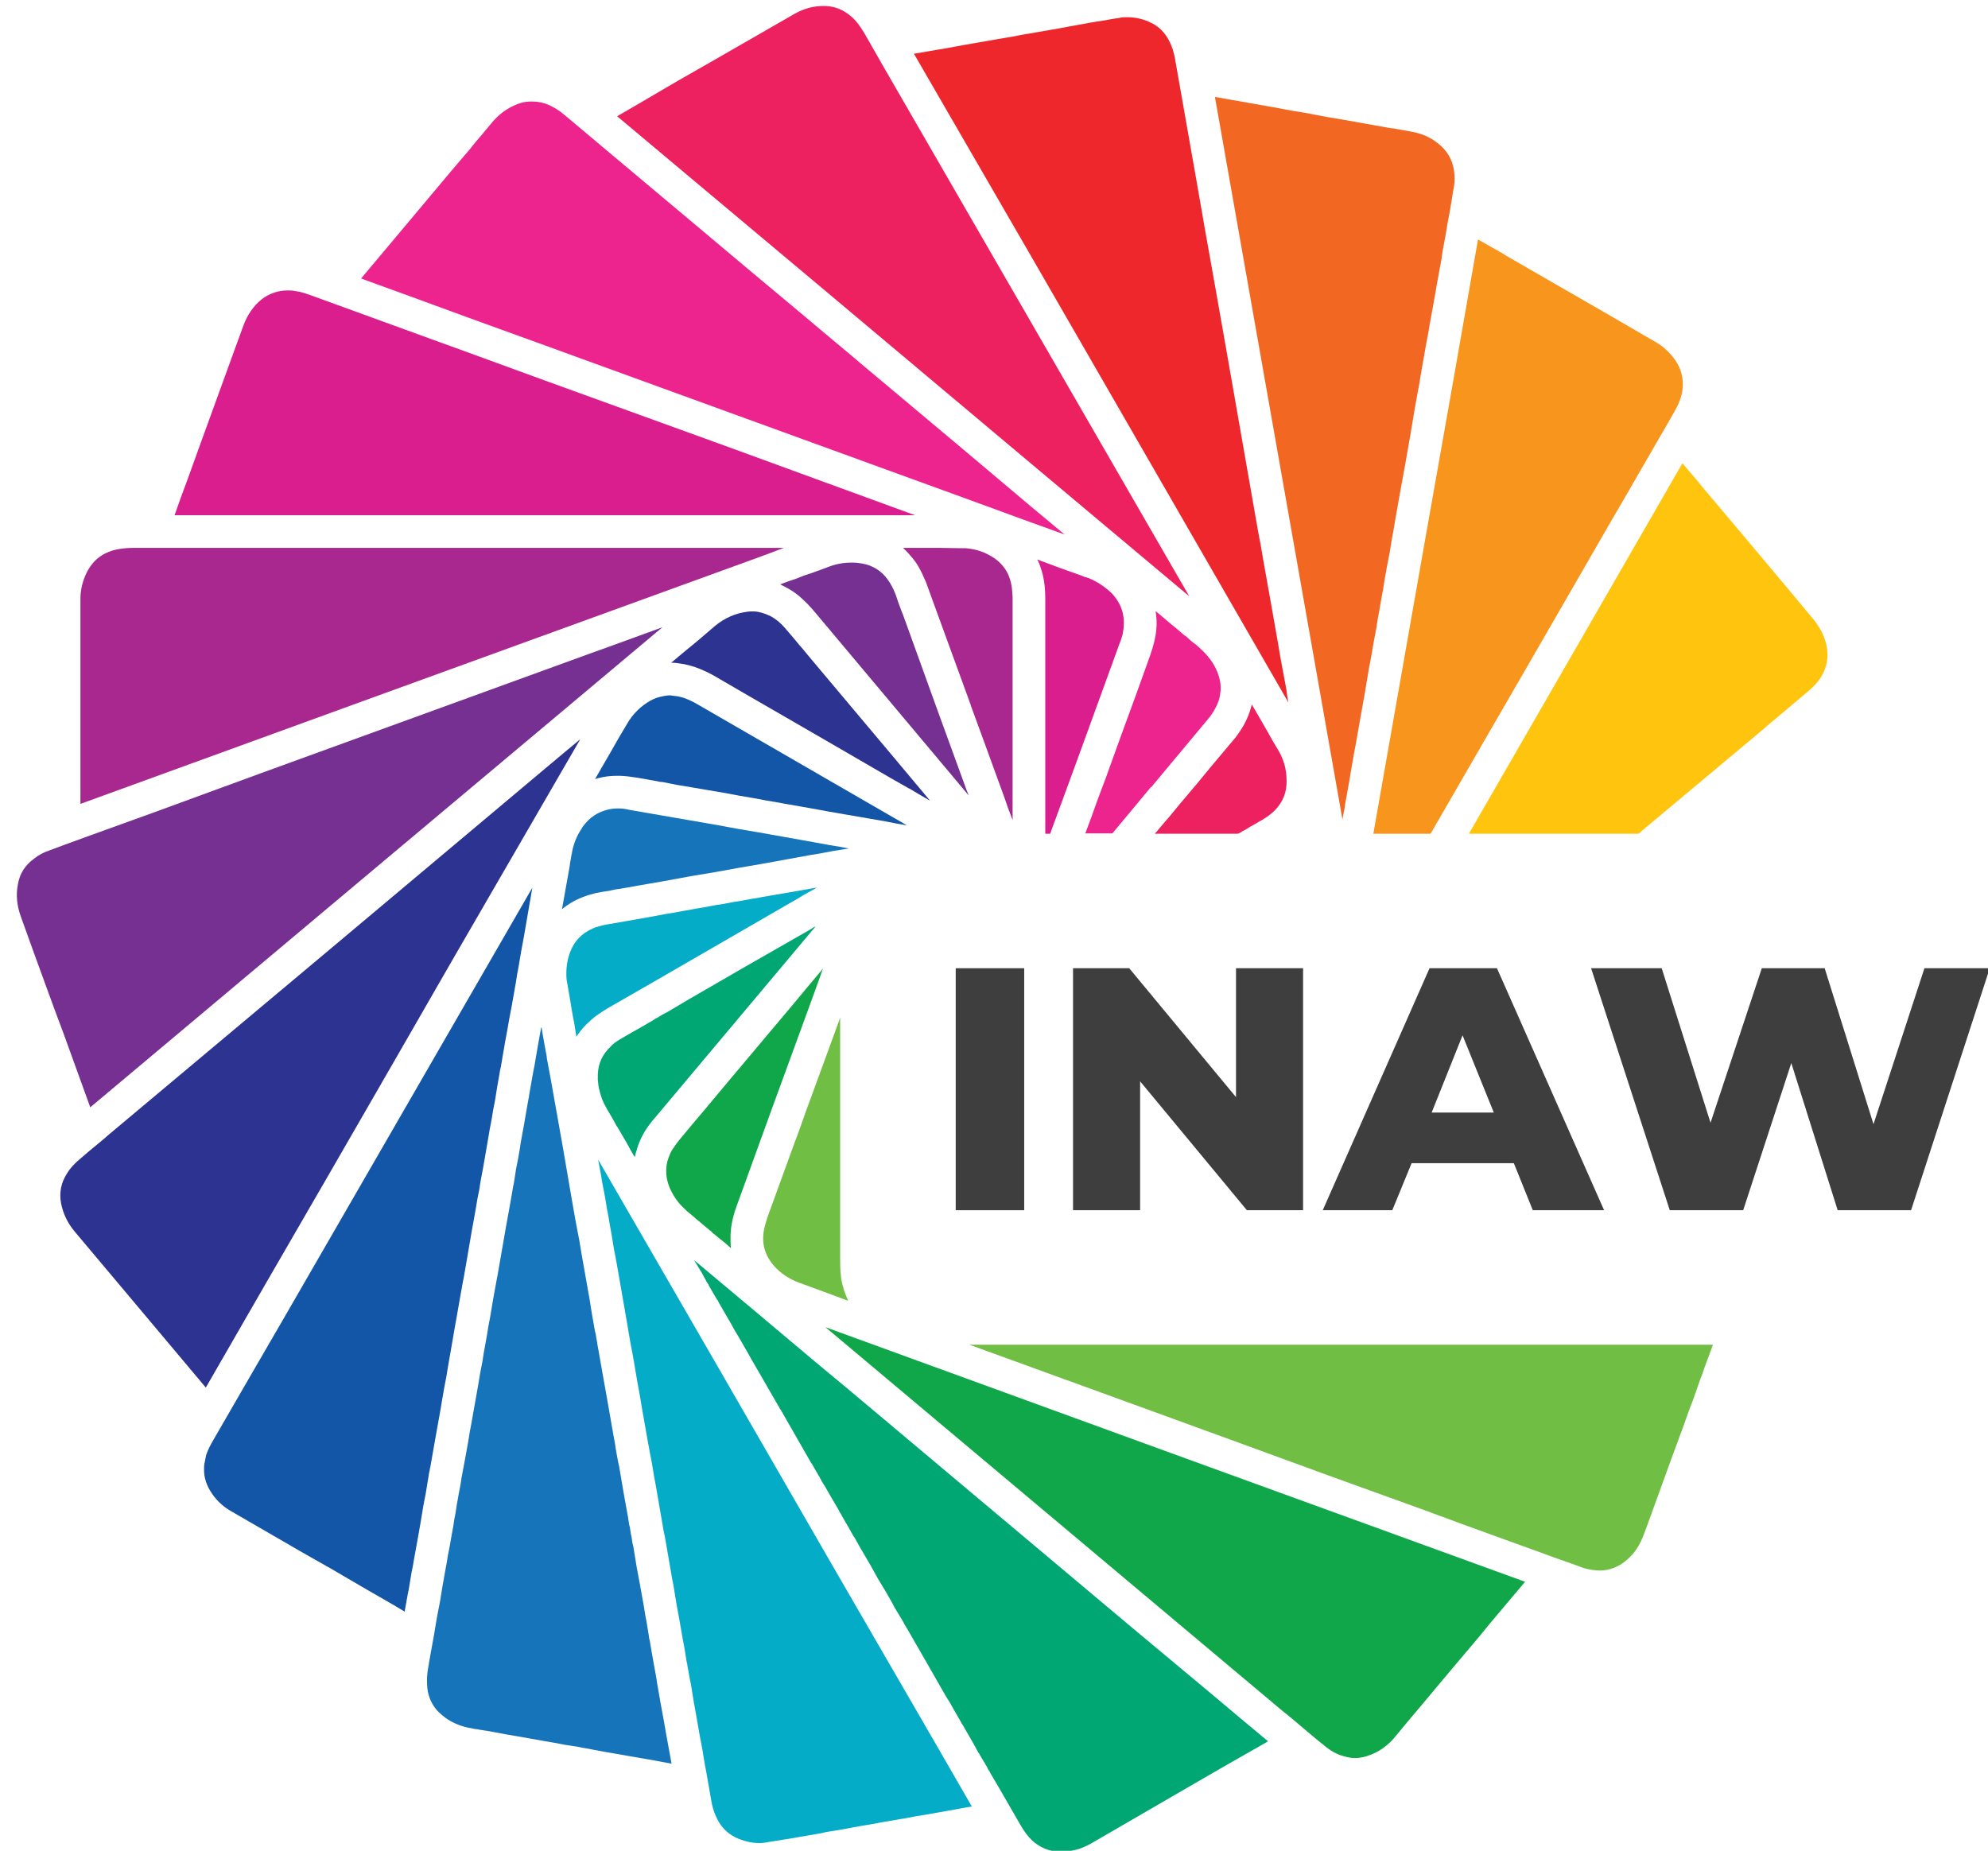
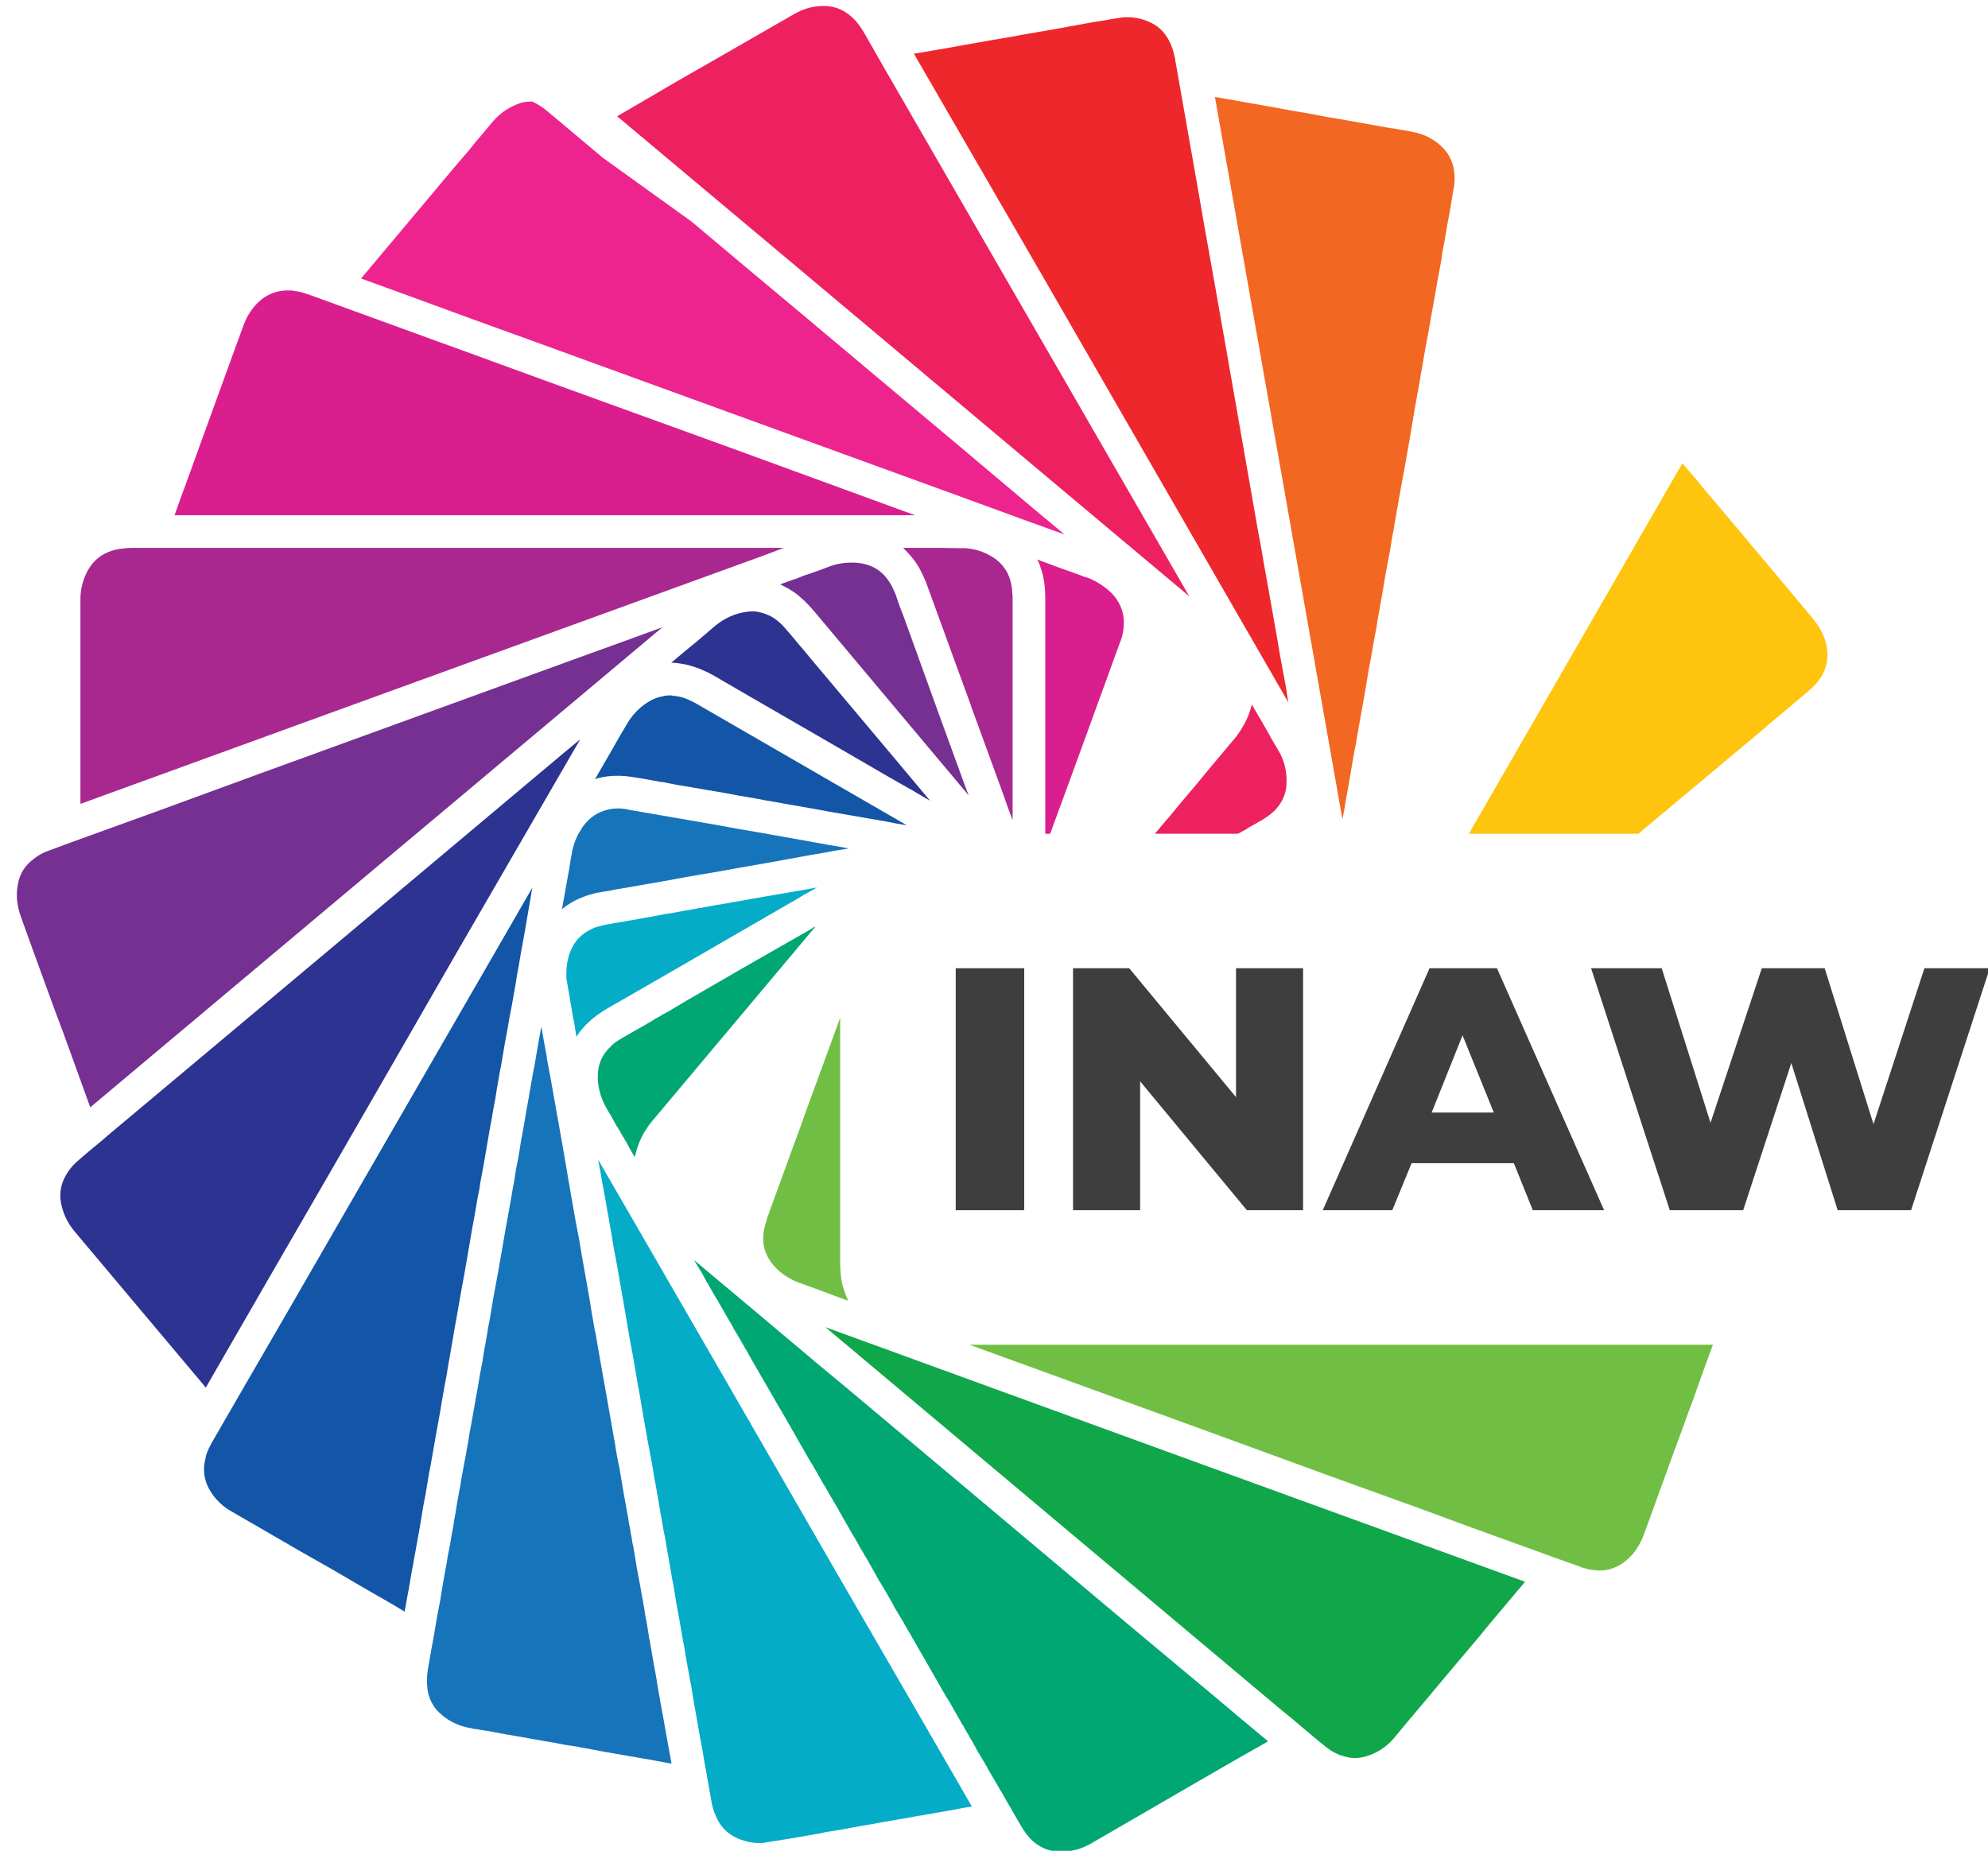
<svg xmlns="http://www.w3.org/2000/svg" xmlns:xlink="http://www.w3.org/1999/xlink" version="1.1" id="Layer_1" x="0px" y="0px" width="566px" height="527px" viewBox="0 0 566 527" enable-background="new 0 0 566 527" xml:space="preserve">
  <g>
    <defs>
      <polyline id="SVGID_1_" points="-11,628.961 584.396,628.961 584.396,-32.851 -11,-32.851 -11,628.961   " />
    </defs>
    <clipPath id="SVGID_2_">
      <use xlink:href="#SVGID_1_" overflow="visible" />
    </clipPath>
    <path clip-path="url(#SVGID_2_)" fill-rule="evenodd" clip-rule="evenodd" fill="#FEC40E" d="M518.4,192.9   c-0.9,1.4-2.101,2.7-3.9,4.2c-2.7,2.3-5.5,4.6-8.2,6.9c-1.399,1.2-2.8,2.3-4.1,3.5l-34.9,29.2c0,0.1-0.1,0.1-0.2,0.2   c0,0,0,0-0.1,0.1s-0.3,0.2-0.5,0.4c-0.1,0-0.1,0-0.2,0h-0.1c-0.101,0-0.101,0-0.101,0c-0.1,0-0.1,0-0.1,0s-13,0-26,0   c-8.5,0-16.9,0-21.8,0c19.3-33.5,38.6-66.9,57.8-100.3l3-5.2c1.5,1.8,3,3.5,4.5,5.3c0.6,0.8,1.2,1.5,1.8,2.2l9.7,11.5   c4.6,5.5,9.4,11.2,14.1,16.8c2.301,2.8,4.7,5.6,7,8.4c2,2.4,3.301,4.9,3.9,7.6C520.7,187,520.2,190,518.4,192.9" />
-     <path clip-path="url(#SVGID_2_)" fill-rule="evenodd" clip-rule="evenodd" fill="#F8951D" d="M476.5,117.6   c-2.6,4.6-5.3,9.1-7.9,13.7c-1.699,2.9-3.3,5.7-4.899,8.5l-6,10.3c0,0-12.601,21.9-25.2,43.7c-12.6,21.7-25.1,43.5-25.2,43.6H403.9   H391c5-28.2,9.9-56.4,14.9-84.6c5-28.2,10-56.4,14.899-84.6c2.3,1.3,4.601,2.6,6.9,3.9l1.1,0.7l13,7.5c9.8,5.6,19.601,11.3,29.4,17   c2.2,1.2,4,2.9,5.5,4.9s2.2,4.1,2.399,6.4c0.101,1.6-0.1,3.2-0.699,5C477.9,115.1,477.2,116.4,476.5,117.6" />
    <path clip-path="url(#SVGID_2_)" fill-rule="evenodd" clip-rule="evenodd" fill="#F26722" d="M412.1,63.7   c-0.399,2.7-0.899,5.3-1.399,7.9l-0.3,2.2c-0.4,2.2-0.801,4.3-1.2,6.5c-0.2,0.9-0.3,1.9-0.5,2.9c-0.4,2.2-0.8,4.5-1.2,6.7   c-0.3,1.6-0.6,3.1-0.8,4.6c-0.3,1.4-0.5,2.8-0.8,4.2c-0.301,1.7-0.601,3.5-0.9,5.2l-0.5,2.8c-0.3,1.9-0.6,3.8-1,5.7l-0.5,2.8   l-0.3,1.7c-0.4,2.2-0.7,4.4-1.101,6.6c-0.5,2.9-1,5.7-1.5,8.6c-0.5,2.7-1,5.5-1.5,8.2c-0.5,2.8-1,5.7-1.5,8.5   c-0.199,1.5-0.5,3-0.8,4.5c-0.2,1.2-0.399,2.5-0.6,3.8c-0.601,2.9-1.101,5.7-1.601,8.6c-0.199,1.4-0.399,2.7-0.699,4.1   c-0.2,1.3-0.5,2.7-0.7,4.1c-0.3,1.5-0.601,3.1-0.8,4.7c-0.301,1.6-0.601,3.2-0.9,4.8c-0.4,2.4-0.8,4.8-1.3,7.2l-1.2,7.2l-1.4,7.8   l-1.1,6.3l-0.5,2.6c-0.5,2.7-0.9,5.4-1.4,8.2c-0.3,1.5-0.5,3-0.8,4.5c-0.2,1-0.399,2-0.5,3c-0.2,1.1-0.399,2.1-0.6,3.1L345.9,27.6   c1.699,0.3,3.399,0.6,5.1,0.9c3.5,0.6,6.9,1.2,10.2,1.8l2.8,0.5c1.2,0.2,2.5,0.5,3.7,0.7s2.399,0.4,3.7,0.6   c2.1,0.4,4.199,0.8,6.3,1.2l3.1,0.5c3.4,0.6,6.7,1.2,10.101,1.8l5,0.9c0.399,0,0.699,0.1,1.1,0.1c0.3,0.1,0.6,0.1,0.9,0.2   c0.8,0.1,1.6,0.3,2.399,0.4c0.7,0.1,1.4,0.3,2.101,0.4c3,0.6,5.6,1.9,7.8,3.9c2.399,2.2,3.7,4.9,3.899,8.4   c0.101,1.4,0,2.8-0.399,4.6c-0.3,2.1-0.7,4.1-1,6.1C412.5,61.6,412.3,62.7,412.1,63.7" />
    <path clip-path="url(#SVGID_2_)" fill-rule="evenodd" clip-rule="evenodd" fill="#EE272C" d="M358.1,150.8   c0.601,3,1.101,5.9,1.601,8.9c0.5,2.8,1,5.6,1.5,8.4c0.899,4.9,1.7,9.8,2.6,14.7c0.2,1.4,0.5,2.8,0.7,4.2c0.6,3,1.1,6.1,1.7,9.1   c0.1,0.7,0.2,1.5,0.3,2.2l0.3,1.7c-23.6-41-47.3-82-70.899-123l-35.7-61.7l9.4-1.6c1.7-0.3,3.3-0.6,4.9-0.9c2.9-0.5,5.7-1,8.6-1.5   c2-0.3,3.9-0.7,5.9-1c1.3-0.3,2.5-0.5,3.8-0.7c3.4-0.6,6.8-1.2,10.3-1.8c0.5-0.1,1-0.2,1.5-0.3c0.601-0.1,1.101-0.2,1.7-0.3   c2.7-0.5,5.4-1,8.2-1.4c1.4-0.3,2.8-0.5,4.2-0.7c0.7-0.2,1.5-0.2,2.2-0.2c2.1,0,4.199,0.4,6.199,1.3c2.601,1.1,4.5,2.9,5.801,5.5   c0.8,1.5,1.3,3.2,1.699,5.3v0.1c1.9,10.6,3.7,21.2,5.601,31.8c0.6,3.5,1.2,6.9,1.8,10.3c0.3,1.9,0.7,3.9,1,5.8   c0.9,5,1.8,10.1,2.7,15.1c0.6,3.4,1.2,6.8,1.8,10.2c0.6,3.4,1.2,6.8,1.8,10.2L358.1,150.8" />
    <path clip-path="url(#SVGID_2_)" fill-rule="evenodd" clip-rule="evenodd" fill="#00A773" d="M281.8,504.5   c-0.1-0.1-0.3-0.4-0.6-0.9c-0.1-0.199-0.1-0.3-0.2-0.5c-0.2-0.3-0.4-0.6-0.6-1c-0.4-0.699-0.9-1.5-1.5-2.5c0-0.1-0.1-0.199-0.1-0.3   c0,0,0,0-0.1,0c-0.4-0.7-0.8-1.399-1.2-2.2c-0.1-0.1-0.2-0.3-0.2-0.399c-0.1-0.101-0.2-0.2-0.2-0.3l-1.2-2.101   c-0.5-0.899-1.1-1.8-1.6-2.8c-0.2-0.3-0.4-0.6-0.6-0.9v-0.1c-0.1-0.1-0.1-0.1-0.1-0.2c-0.1,0-0.1-0.1-0.1-0.1   c-0.3-0.601-0.6-1.101-1-1.7v-0.1c-0.1-0.101-0.1-0.2-0.2-0.301c-0.6-1-1.2-2.1-1.8-3.199c-0.4-0.601-0.8-1.301-1.2-1.9   c-3.2-5.6-6.9-12.1-10.9-19c-0.3-0.5-0.6-1-0.9-1.5c-0.1-0.2-0.2-0.4-0.3-0.6c-0.9-1.5-1.8-3-2.7-4.5c-0.1-0.301-0.3-0.7-0.5-1   c-0.3-0.5-0.5-0.9-0.8-1.4c-0.4-0.7-0.8-1.4-1.2-2.1c-0.7-1.101-1.3-2.2-2-3.301c-1.4-2.6-2.9-5.199-4.5-7.899   c-0.2-0.3-0.4-0.7-0.6-1c-0.5-0.9-1-1.8-1.5-2.7l-0.4-0.6l-0.7-1.2c-0.4-0.8-0.9-1.601-1.3-2.3l-0.4-0.7c-0.4-0.7-0.9-1.5-1.3-2.3   c-0.1-0.101-0.2-0.301-0.3-0.4c-0.1-0.2-0.1-0.3-0.2-0.5c-1.3-2.2-2.6-4.4-3.9-6.7l-1-1.6l-0.1-0.3c-0.2-0.2-0.3-0.5-0.4-0.7   c-0.2-0.3-0.3-0.5-0.5-0.8c0-0.101-0.1-0.2-0.2-0.4c-0.5-0.8-1-1.7-1.5-2.6l-0.3-0.4c-2.8-4.9-5.6-9.8-8.3-14.5   c-0.1-0.2-0.2-0.3-0.2-0.4c-0.1-0.1-0.2-0.199-0.3-0.399c-2.8-4.8-5.5-9.601-8.2-14.2c-0.3-0.6-0.7-1.2-1-1.8   c-1.3-2.2-2.5-4.4-3.8-6.5c-0.2-0.4-0.4-0.7-0.6-1.101l-0.1-0.199c-0.1-0.2-0.3-0.5-0.4-0.7c-0.5-0.8-0.9-1.601-1.4-2.4   c-0.5-0.899-1-1.7-1.5-2.6c-0.3-0.5-0.6-1-0.8-1.5l-0.2-0.2c-0.7-1.2-1.4-2.4-2.1-3.6c0-0.101-0.1-0.2-0.2-0.301   c0-0.199-0.1-0.3-0.2-0.5c-0.2-0.199-0.3-0.5-0.5-0.699L201,364.6c-0.4-0.699-0.8-1.399-1.2-2.199c-0.3-0.4-0.5-0.801-0.8-1.301   c-0.5-0.8-0.9-1.5-1.4-2.3c11.5,9.601,22.9,19.2,34.3,28.8c5.7,4.7,11.3,9.4,16.9,14.101l73.2,61.5c7.9,6.6,15.7,13.1,23.6,19.7   c5.101,4.3,10.2,8.6,15.4,12.899l-0.6,0.4c-6.4,3.6-12.801,7.3-19.2,11C331,513.1,320.7,519.1,310.5,525c-1.5,0.8-3,1.5-4.6,1.8   c-1.301,0.3-2.5,0.5-3.801,0.5H301.9H301.8c-1,0-1.899-0.2-2.8-0.399c-1.9-0.5-3.5-1.4-5.1-2.801c-1.2-1.1-2.301-2.6-3.4-4.5   c-1.5-2.6-3-5.199-4.5-7.8l-1.5-2.6l-2.7-4.601V504.5" />
    <path clip-path="url(#SVGID_2_)" fill-rule="evenodd" clip-rule="evenodd" fill="#00A773" d="M176.1,321.5   c-0.1-0.2-0.2-0.4-0.3-0.5v-0.1l-0.2-0.2c-0.9-1.7-1.8-3.3-2.8-4.9l-0.2-0.4c-0.9-1.5-1.5-3.1-1.9-4.8c-0.3-1-0.4-2-0.5-3.1   c0-0.1,0-0.2,0-0.3c0-0.1,0-0.2,0-0.3c-0.1-3.1,0.8-5.8,2.8-8c0.1-0.2,0.2-0.3,0.4-0.4c0-0.1,0-0.1,0.1-0.1c0.5-0.6,1-1.1,1.7-1.6   c0.7-0.5,1.5-1,2.4-1.5c1.9-1.1,3.8-2.2,5.8-3.3c0.8-0.5,1.6-1,2.4-1.4c0.2-0.2,0.5-0.3,0.7-0.5c0.6-0.3,1.2-0.6,1.8-1l0.1-0.1   l0.4-0.2l1.5-0.8l5.2-3.1l15.9-9.2c7.2-4.1,14.3-8.2,18.7-10.7c0.4-0.2,0.7-0.4,1-0.6c0.1-0.1,0.2-0.1,0.3-0.2c0,0,0.1,0,0.1-0.1   c0.2-0.1,0.5-0.2,0.7-0.3l-46,54.8c-0.5,0.5-0.9,1.1-1.3,1.6c-1.8,2.4-3,4.9-3.7,7.5c-0.2,0.5-0.3,1.1-0.4,1.6h-0.2   c-0.5-0.8-1.4-2.4-2.3-4.1c-0.8-1.3-1.6-2.7-2.1-3.6L176.1,321.5" />
    <path clip-path="url(#SVGID_2_)" fill-rule="evenodd" clip-rule="evenodd" fill="#05ACC7" d="M188.9,435.7   c-0.7-4.101-1.4-8.101-2.1-12.2c-0.4-2.1-0.8-4.2-1.1-6.3c-0.4-2.101-0.8-4.3-1.2-6.4c-0.6-3.399-1.2-6.8-1.8-10.2   c-0.3-2.1-0.7-4.199-1.1-6.3c-0.2-1.1-0.4-2.3-0.6-3.5c-0.4-2.399-0.8-4.899-1.3-7.3l-0.4-2.2c-0.3-1.8-0.6-3.5-0.9-5.3   c-0.2-1.2-0.4-2.3-0.6-3.5c-0.5-2.8-1-5.7-1.5-8.6l-0.7-4c-0.2-0.9-0.3-1.801-0.5-2.7l-0.3-1.5c-0.3-1.601-0.5-3.3-0.8-4.9   c-0.3-1.399-0.5-2.7-0.7-4c-0.4-1.899-0.7-3.8-1-5.7l-0.4-2.1c-0.3-1.5-0.6-3-0.8-4.5l-0.8-4.3c22.5,38.899,44.9,77.7,67.3,116.6   c13,22.5,26.1,45,39.1,67.601l-1.9,0.3c-1.6,0.3-3.3,0.6-4.9,0.899c-2.3,0.4-4.6,0.801-6.8,1.2c-1.4,0.2-2.7,0.4-4,0.7   c-2.3,0.4-4.7,0.8-7,1.2c-1.3,0.2-2.6,0.5-3.8,0.7c-2.4,0.399-4.9,0.8-7.3,1.3c-1.2,0.2-2.3,0.399-3.5,0.6   c-0.9,0.101-1.7,0.3-2.5,0.4c-0.6,0.2-1.2,0.3-1.8,0.399c-2.9,0.5-5.8,1-8.7,1.5c-1.9,0.301-3.8,0.601-5.7,0.9   c-0.9,0.2-1.8,0.3-2.6,0.3c-2.4,0-4.6-0.6-6.8-1.6c-2.5-1.3-4.4-3.2-5.6-6.101c-0.6-1.3-1-2.699-1.3-4.399l-0.5-2.9   c-0.3-1.899-0.7-3.8-1-5.7c-0.4-1.899-0.7-3.899-1-5.8c-0.3-1.399-0.5-2.8-0.8-4.2c-0.5-2.699-0.9-5.399-1.4-8l-0.2-1   c-0.3-1.899-0.6-3.699-0.9-5.6c-0.3-1.2-0.5-2.5-0.7-3.7c-0.1-0.5-0.2-1-0.3-1.5c0-0.399-0.1-0.7-0.2-1.1c-0.2-1.5-0.5-2.9-0.7-4.3   c-0.1-0.7-0.3-1.4-0.4-2.101c-0.4-2.1-0.7-4.2-1.1-6.3c-0.2-1.1-0.4-2.1-0.6-3.2c-0.3-2-0.7-4.1-1-6.1c-0.3-1.3-0.5-2.5-0.7-3.8   c-0.6-3.301-1.1-6.5-1.7-9.801L188.9,435.7" />
    <path clip-path="url(#SVGID_2_)" fill-rule="evenodd" clip-rule="evenodd" fill="#05ACC7" d="M178.8,262.2c2.8-0.5,5.6-1,8.4-1.5   c1.5-0.3,3-0.6,4.5-0.8c2.2-0.4,4.4-0.8,6.6-1.2l1.3-0.2c1.4-0.3,2.9-0.5,4.3-0.8c1.6-0.2,3.1-0.5,4.6-0.8c1.9-0.3,3.8-0.6,5.7-1   c1-0.1,2-0.3,2.9-0.5c2.5-0.4,5.1-0.9,7.6-1.3l0.6-0.1c2.3-0.4,4.5-0.8,6.8-1.2l0.6-0.1c0,0-0.2,0.1-0.5,0.2l-0.1,0.1   c-0.7,0.4-2.1,1.2-3.4,1.9c-1.9,1.2-3.9,2.3-3.9,2.3c-12.6,7.3-25.1,14.5-37.7,21.8l-14.1,8.1c-2,1.2-3.6,2.3-4.9,3.5   c-1.6,1.4-2.9,2.9-4,4.6c-0.2-1.3-0.4-2.6-0.6-3.8c-0.5-2.4-0.9-4.9-1.3-7.4c-0.2-1.3-0.5-2.7-0.7-4c-0.1-0.4-0.1-0.8-0.2-1.2   c-0.2-2.7,0.1-5.4,1.1-7.9c1.2-3,3.2-5.1,6.3-6.5c0.5-0.2,0.9-0.4,1.4-0.5c0.9-0.3,1.8-0.5,2.9-0.7L178.8,262.2" />
    <path clip-path="url(#SVGID_2_)" fill-rule="evenodd" clip-rule="evenodd" fill="#1674BB" d="M154.5,294.5c0.3,1.9,0.7,3.7,1,5.5   c0.1,0.5,0.2,0.9,0.2,1.4c0.2,1.1,0.4,2.2,0.6,3.2c0.1,0.7,0.3,1.4,0.4,2.1l3.5,19.7c0.8,4.7,1.6,9.3,2.4,14l1.3,7.4   c0.3,1.8,0.7,3.5,1,5.2c0.2,1.4,0.5,2.8,0.7,4.2c0.5,2.8,1,5.6,1.5,8.5c0.5,2.7,1,5.5,1.4,8.3c0.3,1.7,0.6,3.4,0.9,5.1   c0.2,0.601,0.3,1.301,0.4,2l0.1,0.5c0.1,0.4,0.1,0.9,0.2,1.301l0.4,2.199c0.3,1.9,0.7,3.801,1,5.7c0.6,3.5,1.3,7.101,1.9,10.7   l1.4,8c0.2,1,0.4,2,0.5,3c0.3,1.7,0.6,3.5,1,5.2l1.1,6.5c0.2,1.3,0.8,4.399,1.4,7.8c0.1,0.6,0.2,1.3,0.3,1.9v0.199   c0.1,0.101,0.1,0.2,0.1,0.301c0,0.1,0,0.199,0.1,0.3c0.1,0.7,0.2,1.3,0.3,2c0.1,0.3,0.1,0.6,0.2,0.899c0,0.2,0.1,0.5,0.1,0.7   c0.1,0.7,0.2,1.4,0.4,2l1,6.101c0.3,1.6,0.6,3.199,0.9,4.8c0.4,2.2,0.8,4.5,1.2,6.7c0.2,1.399,0.4,2.699,0.7,4   c0.2,1.3,0.4,2.5,0.6,3.699l0.1,0.801c0.1,0.3,0.1,0.5,0.2,0.8c0.2,1,0.3,2,0.5,3c0.3,1.5,0.5,3,0.8,4.5c0.3,1.6,0.6,3.1,0.8,4.7   c0.2,1.1,0.4,2.3,0.6,3.399l0.1,0.601c0.1,0.199,0.1,0.399,0.1,0.6l1.1,6c0.2,1.3,0.5,2.7,0.7,4c0.5,2.7,1,5.4,1.5,8.2l-4.8-0.9   c-4.8-0.8-9.6-1.7-14.4-2.5c-1.8-0.3-3.5-0.7-5.3-1c-0.7-0.1-1.4-0.2-2.1-0.399c-1.3-0.2-2.6-0.4-3.9-0.601   c-1.9-0.399-3.7-0.7-5.5-1c-2.6-0.5-5.3-0.899-7.9-1.399l-3.5-0.601l-3.2-0.6l-2.2-0.4c-0.4,0-0.8-0.1-1.2-0.2h-0.3   c-0.1,0-0.3-0.1-0.4-0.1c-0.2,0-0.3,0-0.5-0.1c-0.5,0-0.9-0.101-1.4-0.2c-0.4-0.101-0.8-0.2-1.1-0.2c-2.9-0.6-5.5-1.8-7.6-3.6   c-0.5-0.4-1-0.9-1.5-1.4c-1.7-2-2.7-4.4-2.8-7.3c-0.1-1.4,0-2.8,0.2-4.2c0.1-0.7,0.3-1.5,0.4-2.4c0.5-2.699,1-5.5,1.5-8.3l0.1-0.7   l0.7-4.1l0.8-4.1c0.4-2.7,0.9-5.5,1.4-8.301c0.3-1.5,0.6-3.1,0.8-4.6c0.4-1.8,0.7-3.6,1-5.4c0.3-1.6,0.6-3.1,0.8-4.699   c0.3-1.4,0.5-2.7,0.7-4.101c0.2-1.1,0.4-2.2,0.6-3.399c0.3-1.5,0.6-3,0.8-4.601l1.2-6.399l0.7-3.9c0.3-1.9,0.6-3.8,1-5.7   c0.1-0.8,0.3-1.5,0.4-2.3c0.5-2.6,0.9-5.2,1.4-7.9c0.4-2.399,0.8-4.8,1.3-7.199c0.2-1.4,0.4-2.801,0.7-4.2   c0.2-1.101,0.4-2.2,0.6-3.4c0.2-1.5,0.5-3,0.8-4.5l0.8-4.8l0.5-2.8c0.3-1.8,0.7-3.601,1-5.4l0.5-2.899c0.3-1.9,0.7-3.801,1-5.7   c0.2-1.2,0.4-2.4,0.6-3.5c0.1-0.8,0.3-1.5,0.4-2.2c0.1-0.5,0.2-1.1,0.3-1.7c0.1-0.5,0.2-1.1,0.3-1.6c0.3-1.7,0.6-3.4,0.9-5.1   c0.1-0.9,0.3-1.8,0.5-2.7c0.2-1.3,0.4-2.6,0.6-3.9c0.4-1.8,0.7-3.6,1-5.3l0.4-2.6l0.9-4.9c0,0,0.6-3.6,1.3-7.5c0-0.1,0-0.1,0.1-0.2   c0-0.1,0-0.1,0-0.2v-0.1v-0.1l0.1-0.6c0.6-3.4,1.2-6.9,1.5-8.2c0.2-1.1,0.5-3.2,0.9-5.3c0.3-1.9,0.7-3.8,0.9-5c0-0.1,0-0.3,0.1-0.4   h0.1l0.1,0.6C154.4,293.6,154.4,294.1,154.5,294.5" />
    <path clip-path="url(#SVGID_2_)" fill-rule="evenodd" clip-rule="evenodd" fill="#1674BB" d="M162.2,246.6l0.1-0.8   c0.1-0.8,0.3-1.5,0.4-2.3c0.1-0.4,0.2-0.8,0.2-1.1c0.5-2.3,1.3-4.4,2.6-6.3c0.2-0.3,0.3-0.6,0.5-0.8c1.9-2.6,4.2-4.1,7.2-4.8   c0.9-0.2,1.8-0.3,2.8-0.3s2,0.1,3.2,0.4l4.6,0.8c6.9,1.2,13.8,2.4,20.8,3.6c3.7,0.7,7.5,1.4,11.3,2c4.5,0.8,9,1.6,13.5,2.4   c2.2,0.4,4.4,0.8,6.6,1.2c1.9,0.3,3.8,0.6,5.7,1c-1.5,0.2-3,0.5-4.4,0.7c-2.1,0.4-4.1,0.8-6.2,1.1l-13.7,2.5c0,0-3.5,0.6-7,1.2   c-2.8,0.5-5.5,1-6.6,1.2c-1.1,0.2-4.1,0.7-7.2,1.2c-3.8,0.7-7.6,1.4-7.6,1.4c-2.5,0.4-5,0.9-7.5,1.3c-2.2,0.4-4.3,0.8-6.5,1.1   c-0.3,0.1-0.5,0.1-0.8,0.2c-0.1,0-0.3,0-0.4,0.1c-1.4,0.2-2.8,0.4-4.2,0.7c-2.5,0.6-4.9,1.5-7.1,2.8c-0.9,0.6-1.7,1.1-2.5,1.8   C160.7,254.8,161.5,250.7,162.2,246.6" />
    <path clip-path="url(#SVGID_2_)" fill-rule="evenodd" clip-rule="evenodd" fill="#1355A6" d="M147.6,275.5   c-0.3,1.4-0.5,2.7-0.7,4.1c-0.4,2.3-0.8,4.6-1.2,6.8c-0.5,2.4-0.9,4.8-1.3,7.1c-0.2,1.1-0.4,2.2-0.6,3.2c-0.2,1.4-0.5,2.8-0.7,4.1   l-0.5,3l-0.2,0.8c-0.1,0.6-0.2,1.2-0.3,1.8c-0.4,2.2-0.8,4.4-1.1,6.6l-0.6,3.1c-0.3,1.9-0.6,3.7-1,5.6l-0.5,3   c-0.4,2.5-0.9,5-1.3,7.5l-0.3,1.6c-0.3,1.6-0.6,3.1-0.8,4.7c-0.2,1-0.4,2-0.6,3c-0.3,1.6-0.5,3.2-0.8,4.7l-0.8,4.399L133,358.2   c-0.3,1.7-0.6,3.5-0.9,5.2l-0.5,2.6c-0.5,3-1.1,6-1.6,9.1c-0.2,1.101-0.4,2.2-0.6,3.301c-0.3,1.6-0.5,3.199-0.8,4.699   c-0.4,2.101-0.7,4.2-1.1,6.301l-0.4,2.5l-0.6,3.1l-0.5,2.9l-0.2,1.1c-0.1,0.6-0.2,1.2-0.3,1.9l-0.7,3.899l-0.7,3.9l-1.6,9.1   l-0.1,0.3c0,0.4-0.1,0.801-0.2,1.101l-1,6.1l-0.7,3.601c-0.2,1.5-0.5,2.899-0.7,4.3l-0.7,4l-0.9,5l-0.3,1.6   c-0.2,1.2-0.4,2.5-0.7,3.8c-0.3,1.801-0.6,3.601-0.9,5.4c0,0.1,0,0.1-0.1,0.2c0,0.2,0,0.3,0,0.399c-0.1,0.101-0.1,0.2-0.1,0.301   c-0.3,1.699-0.6,3.3-0.9,5l-3.5-2.101c-5.8-3.3-11.6-6.7-17.4-10.1l-9-5.101l-2.4-1.399c-5.7-3.3-11.4-6.601-17.1-9.9   c-2.1-1.2-3.9-2.8-5.3-4.8c-1.7-2.4-2.5-4.8-2.4-7.5c0-0.7,0.1-1.4,0.3-2.2c0.1-0.399,0.2-1,0.3-1.5c0.5-1.5,1.3-3,2-4.2   c6.7-11.6,13.4-23.199,20.2-34.899l70.7-122.5c-0.1,0.2-0.1,0.3-0.1,0.5c0,0.1-0.1,0.3-0.1,0.5c-0.7,4-1.4,8.2-2.2,12.8   C148.6,269.5,148.1,272.5,147.6,275.5" />
    <path clip-path="url(#SVGID_2_)" fill-rule="evenodd" clip-rule="evenodd" fill="#1355A6" d="M220.2,228.3c-0.1,0-0.3-0.1-0.4-0.1   c-1.3-0.2-2.6-0.4-3.9-0.7c-0.6-0.1-1.2-0.2-1.7-0.3c-2.6-0.4-5.2-0.9-7.8-1.4c-3.2-0.5-6.3-1.1-9.4-1.6l-4.2-0.7   c-1.4-0.3-2.7-0.5-4-0.8c-0.4,0-0.7-0.1-1.1-0.1c-0.3-0.1-0.6-0.2-0.9-0.2c-2.3-0.4-4.7-0.9-7.1-1.2c-1.3-0.2-2.6-0.3-3.9-0.3   c-1.9,0-3.8,0.2-5.6,0.7c-0.2,0.1-0.4,0.1-0.6,0.2c-0.1,0-0.1,0-0.2,0.1c1.9-3.4,3.9-6.7,5.8-10.1c1.1-2,2.3-3.9,3.4-5.8   c1.4-2.4,3.3-4.4,5.6-5.9c1.2-0.8,2.5-1.4,3.8-1.7c0.9-0.2,1.8-0.4,2.7-0.4c0.3,0,0.5,0,0.8,0.1c1.4,0.1,2.8,0.4,4.2,1   c0.9,0.4,1.8,0.8,2.8,1.4c19.9,11.5,39.8,23,59.7,34.5c-2-0.3-4-0.7-6-1.1c-1.7-0.3-3.5-0.6-5.2-0.9c-3.7-0.6-7.3-1.3-11-1.9   c0,0-4.2-0.8-8.3-1.5c-2.9-0.5-5.8-1-7.3-1.3H220.2" />
    <path clip-path="url(#SVGID_2_)" fill-rule="evenodd" clip-rule="evenodd" fill="#2D3390" d="M22.9,329.9c1.7-1.5,3.4-2.9,5.1-4.3   c0.9-0.7,1.8-1.5,2.7-2.3L93.1,271l36.2-30.4c16.7-14,33.4-28.1,35.9-30.1l-35.9,62c-12,20.9-24,41.7-36,62.5   c-11.6,20-23.2,40.1-34.7,60.1l-37.4-44.5c-2-2.399-3.2-5-3.8-7.899c-0.6-3.1,0-6,1.7-8.6C20,332.6,21.2,331.3,22.9,329.9" />
    <path clip-path="url(#SVGID_2_)" fill-rule="evenodd" clip-rule="evenodd" fill="#2D3390" d="M212.7,174.2c0.5-0.1,0.9-0.1,1.4-0.1   c0.2,0,0.4,0,0.7,0c1.5,0.1,3,0.6,4.5,1.3c1.7,0.9,3.2,2.2,4.6,3.9c1.3,1.5,2.5,2.9,3.7,4.4c1.1,1.2,2.1,2.5,3.2,3.8l23.7,28.2   l10.3,12.3c-0.3-0.2-3-1.7-5.6-3.3l-0.6-0.3c-2.6-1.5-5.1-2.9-5.1-2.9c-10.1-5.9-20.2-11.7-30.2-17.5c-6.8-3.9-13.5-7.8-20.2-11.7   c-0.8-0.4-1.6-0.9-2.4-1.2c-2.1-1-4-1.6-6-2c-1.2-0.2-2.4-0.4-3.6-0.4c2.5-2.1,5-4.2,7.6-6.3c1.6-1.4,3.3-2.8,4.9-4.2   C206.3,176,209.4,174.6,212.7,174.2" />
    <path clip-path="url(#SVGID_2_)" fill-rule="evenodd" clip-rule="evenodd" fill="#753092" d="M168.5,185.9c5.4-1.9,10.7-3.9,16-5.8   l4.1-1.5c-54.2,45.5-108.5,91-162.9,136.7l-7.6-21c-2.8-7.4-5.5-14.9-8.2-22.3c-1.3-3.7-2.7-7.4-4-11.1c-1.1-3.1-1.4-6.1-0.8-9.1   c0.5-3,2-5.4,4.6-7.3c1.2-1,2.7-1.8,4.5-2.4c3.1-1.2,16.4-6,29.7-10.8l30.3-11.1L168.5,185.9" />
    <path clip-path="url(#SVGID_2_)" fill-rule="evenodd" clip-rule="evenodd" fill="#753092" d="M229.8,163.6c1.3-0.4,2.5-0.9,3.7-1.3   c0.8-0.3,1.6-0.6,2.4-0.9c2.1-0.8,4.2-1.2,6.5-1.2c0.6,0,1.3,0,1.9,0.1c3.2,0.3,5.8,1.6,7.8,3.9c0.1,0.2,0.2,0.3,0.4,0.5   c1,1.3,1.8,2.8,2.5,4.6c0.5,1.6,1.1,3.2,1.7,4.8l0.3,0.7c0.7,1.9,1.4,3.8,2.1,5.8c5.3,14.8,10.7,29.6,16.1,44.4l0.6,1.5   c-14.6-17.4-29.2-34.8-43.8-52.2c-1.2-1.4-2.6-3-4.3-4.4c0,0,0-0.1-0.1-0.1c-1.3-1.1-2.7-2-4.1-2.7c-0.5-0.3-1-0.5-1.4-0.7   c1.6-0.6,3.2-1.2,4.8-1.7C227.9,164.3,228.8,163.9,229.8,163.6" />
    <path clip-path="url(#SVGID_2_)" fill-rule="evenodd" clip-rule="evenodd" fill="#A82890" d="M219.5,157.4l-2.7,1l-116.4,42.3   c-25.8,9.4-51.7,18.8-77.5,28.2c0-13.2,0-26.4,0-39.7v-18.7c0-2.5,0.6-5,1.7-7.3c1.9-3.9,5-6.2,9.5-6.9c1.3-0.2,2.6-0.3,4.2-0.3   h184.9C221.9,156.5,220.7,156.9,219.5,157.4" />
    <path clip-path="url(#SVGID_2_)" fill-rule="evenodd" clip-rule="evenodd" fill="#A82890" d="M288.3,226.3v7.2   c-0.399-1.1-0.899-2.3-1.3-3.4c-0.3-1-0.7-1.9-1-2.9l-5.9-16.2l-3.7-10.1v-0.1c-3.5-9.6-7-19.2-10.5-28.8c-0.7-1.8-1.3-3.7-2-5.5   c-0.2-0.6-0.4-1.1-0.7-1.7c-0.8-1.9-1.7-3.6-2.7-5c-1.1-1.4-2.2-2.7-3.4-3.8h5.5c3.7,0,7.4,0,11.1,0.1c0.4,0,0.8,0,1.2,0   c2.4,0.2,4.7,0.8,6.8,2c1.7,0.9,3,2,4,3.3c1.3,1.6,2.1,3.7,2.399,6.1c0.101,0.8,0.101,1.6,0.2,2.5c0,0.3,0,0.6,0,0.9   c0,17.9,0,35.8,0,53.7V226.3" />
    <path clip-path="url(#SVGID_2_)" fill-rule="evenodd" clip-rule="evenodd" fill="#DA1E8E" d="M156.1,108.7   c17.2,6.2,34.4,12.5,51.6,18.7c17.6,6.4,35.2,12.9,52.8,19.3h-31.6c-44.8,0-89.6,0-134.4,0c-14.9,0-29.9,0-44.8,0   c1.2-3.4,2.4-6.8,3.7-10.2l3.9-10.8c3.2-8.9,6.5-17.8,9.7-26.7l2.3-6.3c1.1-3,2.8-5.5,5.1-7.4c2.2-1.7,4.7-2.6,7.5-2.6   c0.7,0,1.5,0,2.2,0.2c1.2,0.1,2.4,0.5,3.9,1c9.1,3.3,18.1,6.6,27.2,9.9c5.2,1.9,10.4,3.8,15.7,5.7L156.1,108.7" />
    <path clip-path="url(#SVGID_2_)" fill-rule="evenodd" clip-rule="evenodd" fill="#DA1E8E" d="M297.6,224.5c0-7.2,0-14.4,0-21.6   c0-10.8,0-21.6,0-32.4c0-2.5-0.199-4.5-0.6-6.3c-0.2-1-0.5-1.9-0.8-2.8c-0.2-0.7-0.5-1.4-0.9-2.1c1.2,0.5,3.601,1.3,5.9,2.2   l0.8,0.3c3.1,1.1,5.9,2.1,5.9,2.1l0.699,0.3c0.301,0.1,0.5,0.2,0.801,0.2c0.1,0.1,0.3,0.2,0.5,0.2c2.5,1,4.699,2.5,6.6,4.3   c3.1,3.3,4.1,7.1,3.1,11.8c-0.199,0.7-0.399,1.5-0.8,2.4c-6.399,17.6-12.8,35.3-19.3,52.9l-0.5,1.4c-0.1,0-0.3,0-0.6,0   c-0.101,0-0.301,0-0.4,0s-0.3,0-0.4,0v-12.8V224.5" />
-     <path clip-path="url(#SVGID_2_)" fill-rule="evenodd" clip-rule="evenodd" fill="#ED248E" d="M196.9,63.1   c10.9,9.2,21.8,18.3,32.7,27.4c5.4,4.6,10.9,9.1,16.3,13.7l26.6,22.3l21,17.7l9.6,8c-4-1.4-7.899-2.9-11.899-4.3l-16.1-5.9   L152.8,97.5c-11.9-4.3-23.8-8.6-35.7-13l-14.3-5.2c4.7-5.6,9.4-11.2,14.1-16.8c3.8-4.5,7.6-9.1,11.4-13.6l4-4.7l0.7-0.8   c0.6-0.7,1.2-1.4,1.7-2.1c1.2-1.5,2.5-2.9,3.7-4.4c0.7-0.8,1.3-1.6,2-2.4c2.2-2.5,4.8-4.2,7.9-5.2c1-0.3,2.1-0.4,3.2-0.4   c1.6,0,3.2,0.3,4.8,1c1.5,0.7,3,1.6,4.5,2.9c5.2,4.4,10.4,8.7,15.6,13.1L196.9,63.1" />
-     <path clip-path="url(#SVGID_2_)" fill-rule="evenodd" clip-rule="evenodd" fill="#ED248E" d="M327.8,224.1l-0.2,0.1   c-1.199,1.4-2.8,3.4-4.399,5.3c-3.101,3.7-6.101,7.3-6.5,7.8H316.6H309c1.2-3.2,2.4-6.4,3.5-9.6c0.8-2,1.5-4.1,2.3-6.1   c2.8-7.8,5.601-15.6,8.5-23.4c1.4-3.9,2.8-7.8,4.2-11.7c0.9-2.6,1.5-4.9,1.7-7.2c0.2-1.8,0.1-3.6-0.2-5.3c1,0.8,2.4,2,3.8,3.2   c1.7,1.4,3.5,2.9,4.3,3.6l0.101,0.1c0.2,0.1,0.399,0.3,0.5,0.3l0.1,0.1c0.4,0.4,0.8,0.7,1.2,1.1c0.4,0.3,0.8,0.7,1.3,1   c0.5,0.4,1,0.9,1.5,1.3c0.101,0.2,0.3,0.3,0.4,0.4c2.2,2.1,3.8,4.4,4.7,7.1c0.6,1.8,0.8,3.6,0.5,5.3c-0.101,1.2-0.5,2.3-1,3.4   s-1.2,2.2-2,3.3c-0.2,0.2-0.4,0.4-0.5,0.6L327.8,224.1" />
+     <path clip-path="url(#SVGID_2_)" fill-rule="evenodd" clip-rule="evenodd" fill="#ED248E" d="M196.9,63.1   c10.9,9.2,21.8,18.3,32.7,27.4c5.4,4.6,10.9,9.1,16.3,13.7l26.6,22.3l21,17.7l9.6,8c-4-1.4-7.899-2.9-11.899-4.3l-16.1-5.9   L152.8,97.5c-11.9-4.3-23.8-8.6-35.7-13l-14.3-5.2c4.7-5.6,9.4-11.2,14.1-16.8c3.8-4.5,7.6-9.1,11.4-13.6l4-4.7l0.7-0.8   c0.6-0.7,1.2-1.4,1.7-2.1c1.2-1.5,2.5-2.9,3.7-4.4c0.7-0.8,1.3-1.6,2-2.4c2.2-2.5,4.8-4.2,7.9-5.2c1-0.3,2.1-0.4,3.2-0.4   c1.5,0.7,3,1.6,4.5,2.9c5.2,4.4,10.4,8.7,15.6,13.1L196.9,63.1" />
    <path clip-path="url(#SVGID_2_)" fill-rule="evenodd" clip-rule="evenodd" fill="#EE2160" d="M175.7,33.1l6.2-3.6L193,23   c11.1-6.3,22.1-12.7,33.1-19c2.6-1.5,5.4-2.3,8.3-2.3c0.1,0,0.3,0,0.4,0h0.1c3,0.1,5.5,1.2,7.8,3.3c1.2,1.1,2.2,2.5,3.3,4.3   c2,3.5,4,7,6,10.5l86.6,150L293.9,132.3C254.5,99.2,215.1,66.1,175.7,33.1" />
    <path clip-path="url(#SVGID_2_)" fill-rule="evenodd" clip-rule="evenodd" fill="#EE2160" d="M352,237.4c-3.7,0-7.2,0-9.9,0H342   h-1.3h-0.4h-0.5H339.4h-0.7h-0.4H337.9h-0.5H337.3h-0.5h-0.1h-7.9c1.101-1.3,2.101-2.5,3.2-3.8c0.3-0.3,0.5-0.6,0.8-0.9   c1.101-1.3,2.2-2.7,3.3-4l4.9-5.8c1.2-1.5,2.5-3,3.7-4.5c2.1-2.5,4.2-5,6.3-7.5c0.3-0.3,0.6-0.7,0.9-1.1c2-2.6,3.399-5.3,4.199-8.1   c0.101-0.4,0.2-0.7,0.301-1.1c1.6,2.7,3.199,5.5,4.8,8.3c0.899,1.7,1.899,3.3,2.899,5c0.7,1.2,1.2,2.5,1.601,3.8   c0.399,1.5,0.6,3,0.6,4.5c0.101,3.3-1,6.1-3.3,8.5c-1,1-2.2,1.9-3.7,2.8c-0.3,0.2-0.6,0.3-0.899,0.5l-0.2,0.1   c-0.3,0.2-0.5,0.3-0.8,0.5c-1,0.5-2,1.1-2.9,1.7c-0.5,0.2-1,0.5-1.4,0.8c-0.199,0.1-0.3,0.1-0.399,0.2   C352.5,237.4,352.3,237.4,352,237.4" />
-     <path clip-path="url(#SVGID_2_)" fill-rule="evenodd" clip-rule="evenodd" fill="#10A74A" d="M205,352.8c-0.7-0.6-1.4-1.2-2.2-1.8   c-0.1-0.2-0.3-0.4-0.5-0.5c-0.6-0.5-1.1-0.9-1.7-1.4l-0.7-0.6c-0.6-0.5-1.2-1-1.8-1.5c-0.9-0.8-1.7-1.5-2.6-2.2   c-0.2-0.2-0.4-0.399-0.6-0.6l-0.1-0.101c-1.8-1.6-3.1-3.6-4.1-5.8c-1.1-2.6-1.3-5.1-0.7-7.6c0.3-1,0.7-2.1,1.3-3.2   c0.2-0.3,0.4-0.6,0.7-1c0.4-0.6,0.9-1.3,1.4-1.9c2.4-2.9,4.8-5.8,7.2-8.6c4.9-5.9,9.8-11.7,14.6-17.4c0,0,5-6,10-11.9   c3.4-4.1,6.9-8.3,8.7-10.4l0.1-0.2c0.1-0.1,0.2-0.2,0.3-0.3c-0.7,1.9-1.3,3.7-2,5.6c-0.4,1.1-0.8,2.2-1.2,3.3l-8.4,23   c-2.1,5.7-4.2,11.5-6.3,17.3c-2.2,6.2-4.5,12.3-6.7,18.5c-1.2,3.3-1.8,6.4-1.7,9.3c0,0.9,0,1.7,0.1,2.601   C207.1,354.5,206.1,353.6,205,352.8" />
    <path clip-path="url(#SVGID_2_)" fill-rule="evenodd" clip-rule="evenodd" fill="#10A74A" d="M434.2,450.4c-3.4,4-6.7,8-10.101,12   c-1.699,2.1-3.5,4.3-5.3,6.399l-5.5,6.5c-2.8,3.3-5.5,6.601-8.2,9.8c-2.8,3.301-5.5,6.5-8.199,9.801c-1.801,2.1-4,3.699-6.5,4.699   c-0.5,0.2-0.9,0.301-1.4,0.5c-1.1,0.301-2.2,0.5-3.2,0.5c-1.3,0-2.5-0.3-3.8-0.699c-0.4-0.101-0.9-0.301-1.3-0.5   c-1.4-0.601-2.7-1.5-4.2-2.801c-1.8-1.399-3.5-2.899-5.2-4.3l-3.3-2.8c-1.1-0.9-2.1-1.7-3.2-2.6L362.9,485.3L235,377.9   C301.4,402.1,367.8,426.3,434.2,450.4" />
    <path clip-path="url(#SVGID_2_)" fill-rule="evenodd" clip-rule="evenodd" fill="#70BF44" d="M229.5,316.3   c3.3-8.9,6.5-17.8,9.7-26.5v4.5c0,7.2,0,14.3,0,21.4c0,14.2,0,28.5,0,42.7c0,1.6,0,3.1,0.2,4.6c0,0.4,0.1,0.8,0.1,1.2   c0.4,2.2,1.1,4.3,2,6.2c-2.3-0.9-4.7-1.7-7-2.601c-1-0.399-2-0.7-3-1.1c-1.3-0.5-2.7-1-4.1-1.5c-2.7-1-5.1-2.601-7-4.7   c-2.7-3.1-3.7-6.6-2.8-10.7c0.2-0.899,0.5-2,0.9-3.2c2.5-7,5.1-13.899,7.6-20.899C227.3,322.6,228.4,319.4,229.5,316.3" />
    <path clip-path="url(#SVGID_2_)" fill-rule="evenodd" clip-rule="evenodd" fill="#70BF44" d="M404.7,429.7l-26.3-9.5   C344.3,407.7,310.1,395.3,276,382.9h211.7c-0.8,2.1-1.5,4.1-2.3,6.199c-0.4,1.2-0.801,2.4-1.301,3.601c-0.699,2-1.399,4-2.1,6   c-0.9,2.2-1.7,4.5-2.5,6.8c-2.5,6.8-5.1,13.8-7.6,20.8c-1.301,3.5-2.5,7-3.801,10.4c-0.8,2.3-1.899,4.2-3.3,5.899   c-0.3,0.301-0.6,0.601-0.899,0.9c-1.801,1.8-3.801,2.9-5.9,3.4c-0.9,0.199-1.7,0.3-2.6,0.3c-0.7,0-1.5-0.101-2.2-0.2   c-1.3-0.2-2.5-0.5-3.9-1.1c-2.5-0.9-5.1-1.801-7.6-2.7c-3.7-1.4-7.5-2.7-11.3-4.101c-4.5-1.6-9-3.3-13.5-4.899   C412.9,432.7,408.8,431.2,404.7,429.7" />
    <polyline clip-path="url(#SVGID_2_)" fill-rule="evenodd" clip-rule="evenodd" fill="#3E3E3E" points="272.1,275.7 272.1,344.6    291.6,344.6 291.6,275.7 272.1,275.7  " />
    <polyline clip-path="url(#SVGID_2_)" fill-rule="evenodd" clip-rule="evenodd" fill="#3E3E3E" points="371,275.7 351.9,275.7    351.9,312.4 321.5,275.7 305.5,275.7 305.5,344.6 324.6,344.6 324.6,307.9 355,344.6 371,344.6 371,275.7  " />
    <path clip-path="url(#SVGID_2_)" fill-rule="evenodd" clip-rule="evenodd" fill="#3E3E3E" d="M425.3,316.8h-17.7l8.801-22   L425.3,316.8 M431,331.2l5.4,13.399h20.3L426.2,275.7H407L376.6,344.6H396.4l5.5-13.399H431" />
    <polyline clip-path="url(#SVGID_2_)" fill-rule="evenodd" clip-rule="evenodd" fill="#3E3E3E" points="566.5,275.7 547.9,275.7    533.4,320.1 519.5,275.7 501.6,275.7 487,319.7 473.1,275.7 453,275.7 475.4,344.6 496.3,344.6 510,302.7 523.2,344.6 544.1,344.6    566.5,275.7  " />
  </g>
</svg>